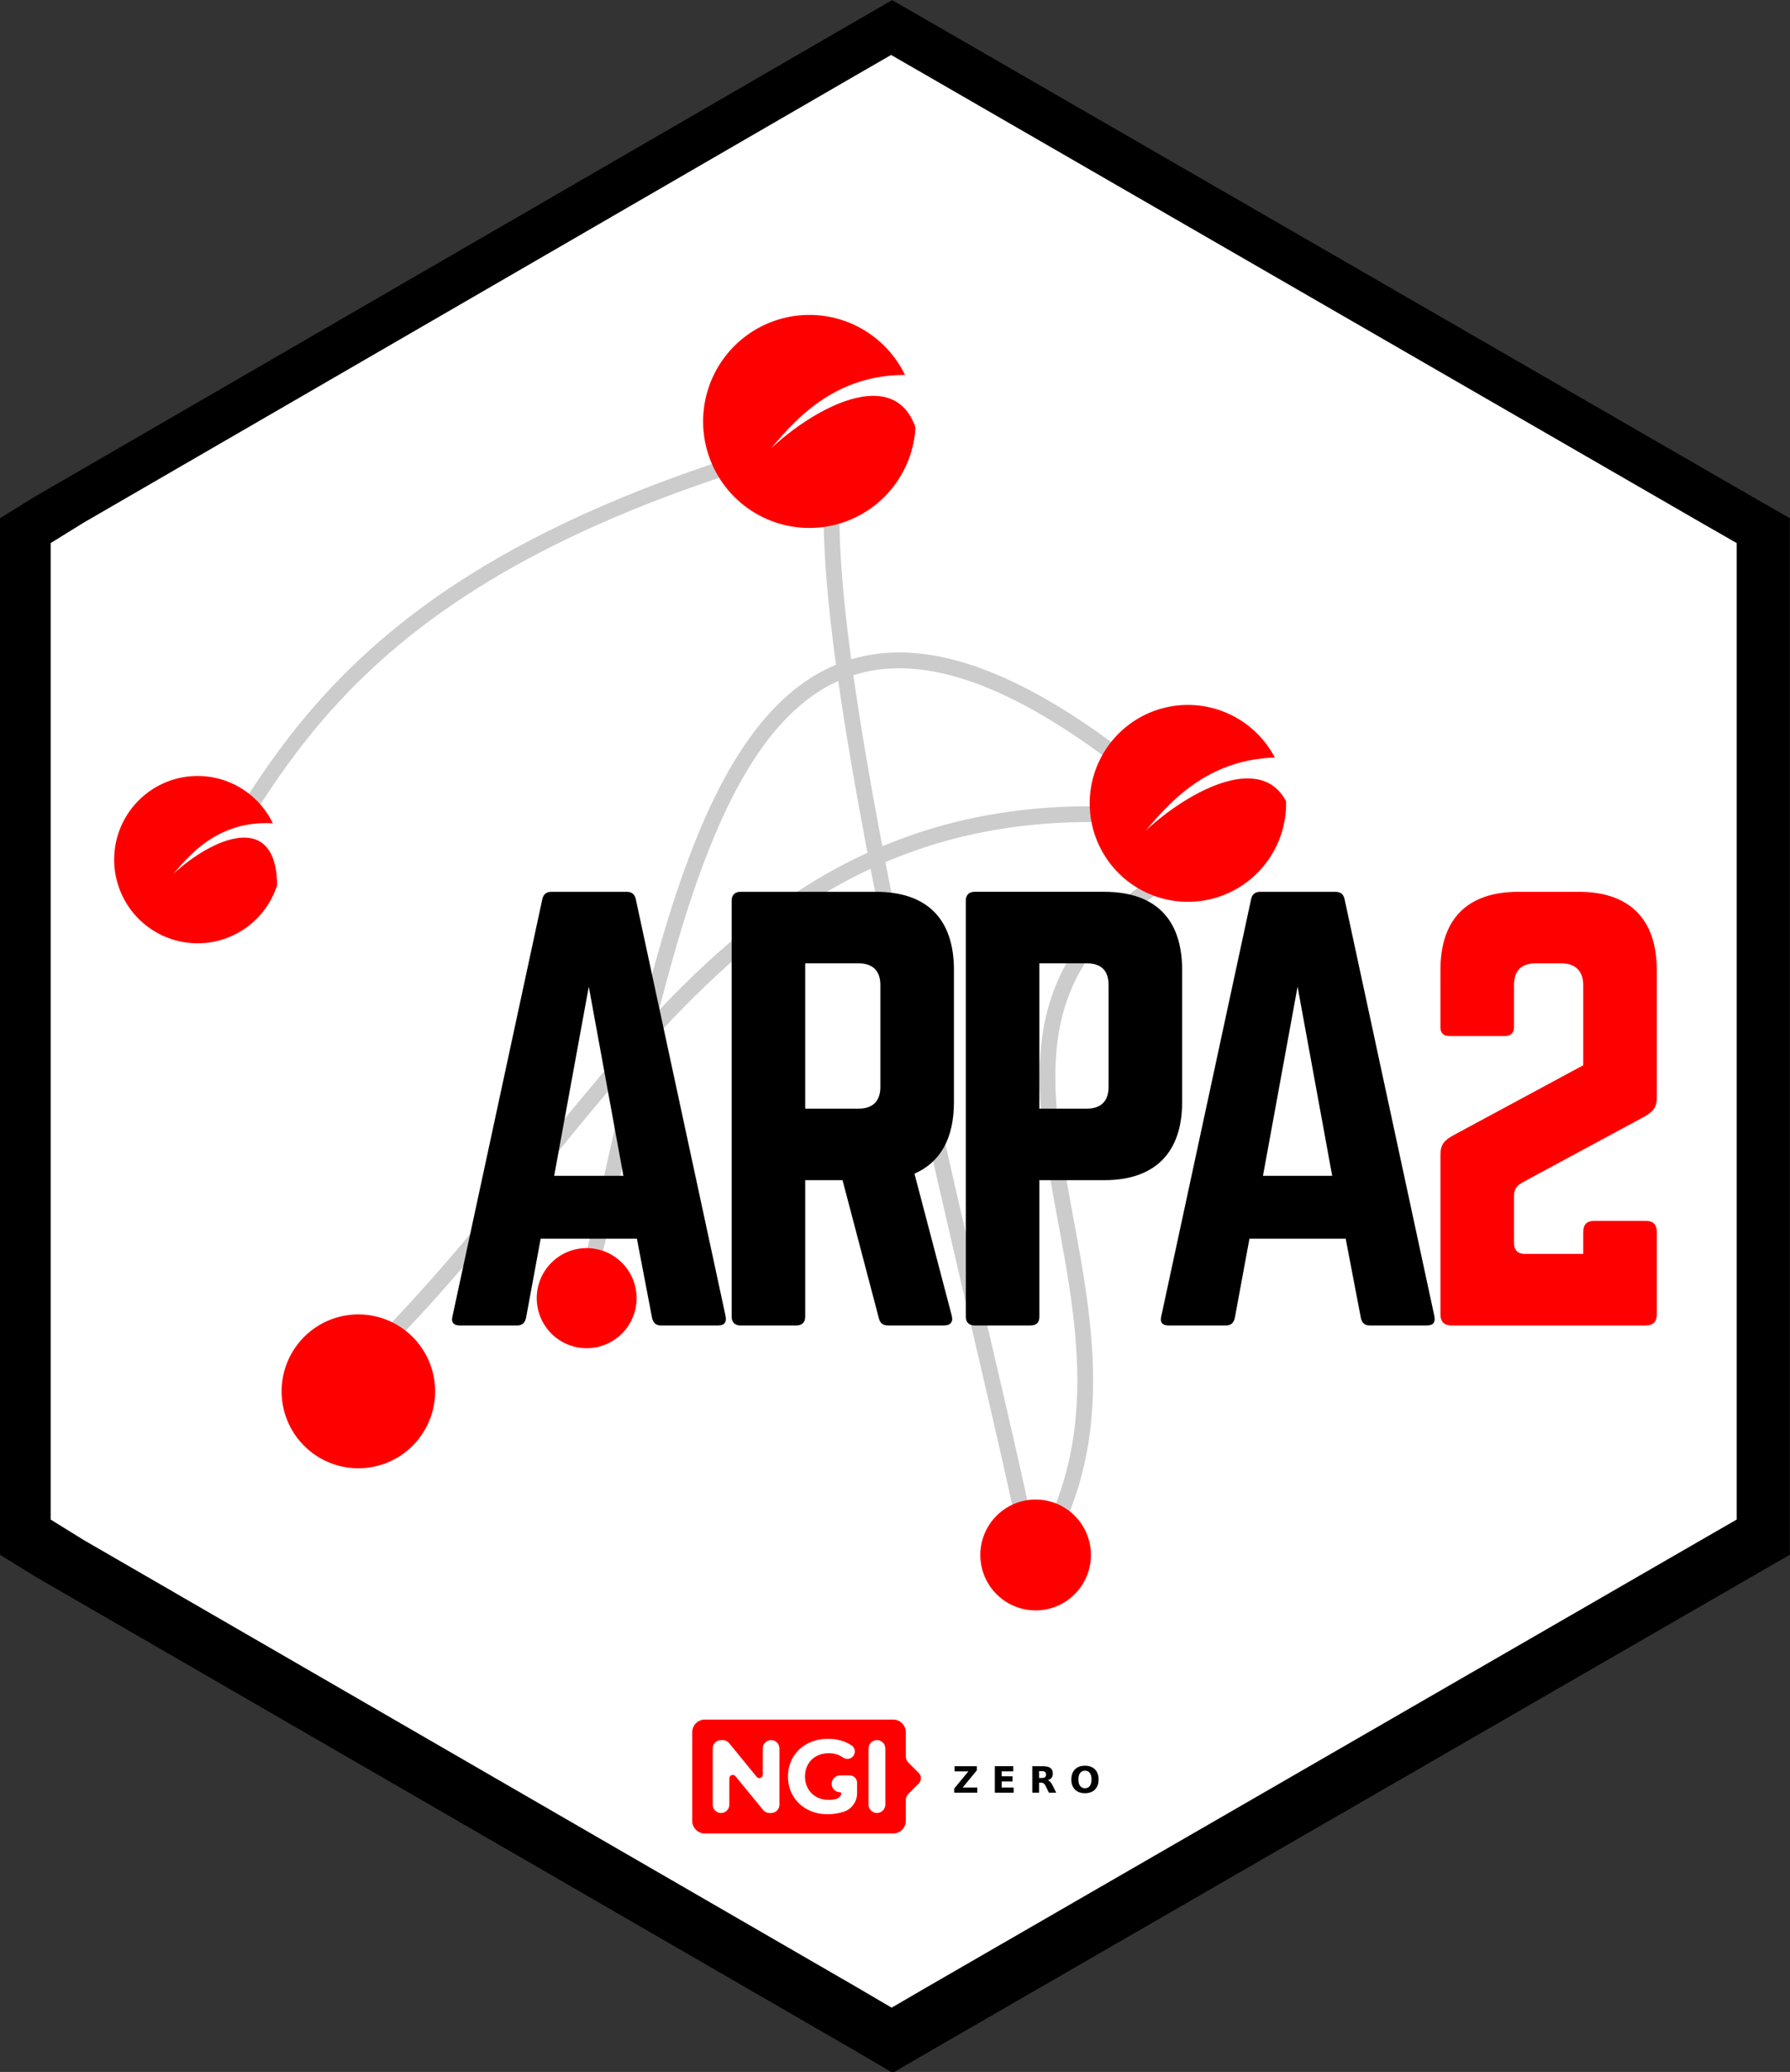
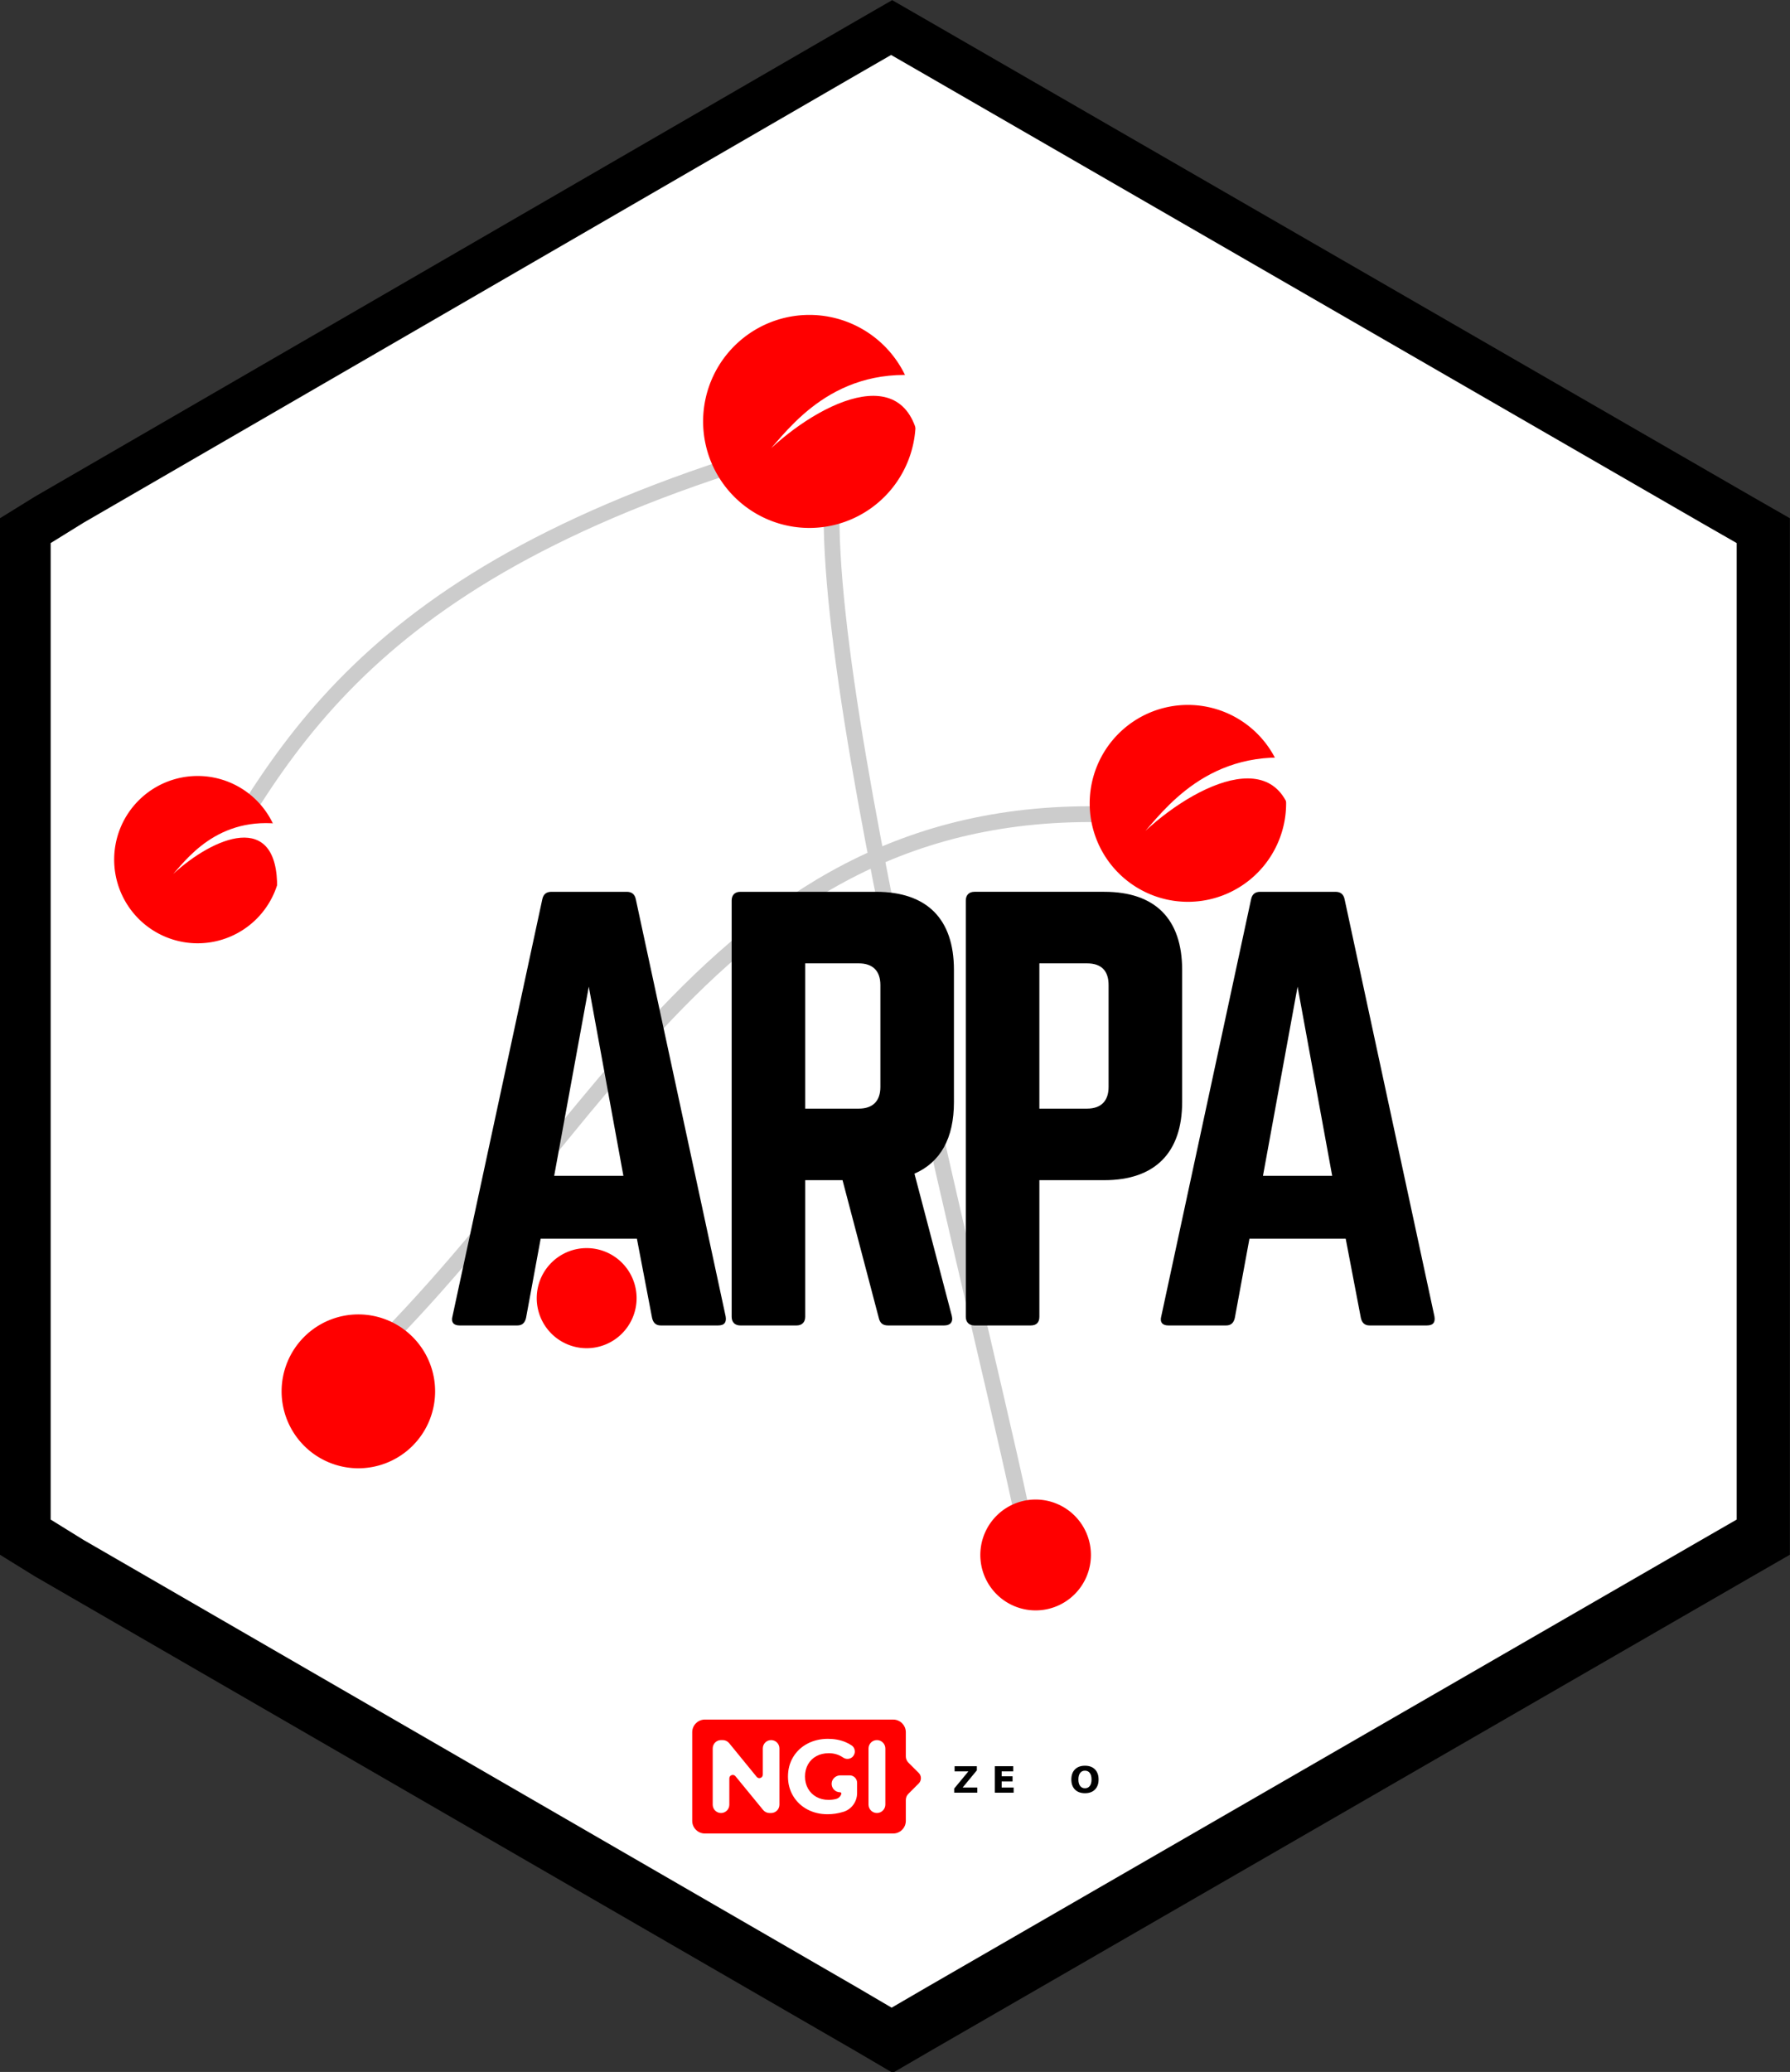
<svg xmlns="http://www.w3.org/2000/svg" xmlns:ns1="http://sodipodi.sourceforge.net/DTD/sodipodi-0.dtd" xmlns:ns2="http://www.inkscape.org/namespaces/inkscape" xmlns:xlink="http://www.w3.org/1999/xlink" version="1.1" id="Ebene_1" x="0px" y="0px" width="165.921" height="192" viewBox="0 0 165.921 192" enable-background="new 0 0 198.425 198.425" xml:space="preserve" ns1:docname="arpa2.hex.svg" ns2:version="1.3.2 (091e20ef0f, 2023-11-25)">
  <rect x="0" y="0" width="165.921" height="192" fill="#333333" stroke="none" />
  <defs id="defs4140" />
  <ns1:namedview pagecolor="#ffffff" bordercolor="#666666" borderopacity="1" objecttolerance="10" gridtolerance="10" guidetolerance="10" ns2:pageopacity="0" ns2:pageshadow="2" ns2:window-width="1920" ns2:window-height="1007" id="namedview4138" showgrid="false" ns2:zoom="3.3640358" ns2:cx="26.456318" ns2:cy="81.89568" ns2:window-x="0" ns2:window-y="0" ns2:window-maximized="1" ns2:current-layer="Ebene_1" fit-margin-top="0" fit-margin-left="0" fit-margin-right="0" fit-margin-bottom="0" ns2:pagecheckerboard="0" ns2:showpageshadow="2" ns2:deskcolor="#d1d1d1" />
  <polygon style="fill:#000000;fill-opacity:1" id="polygon4538" points="96.715,169.921 99.273,171.419 101.853,169.921 159.319,136.825 161.938,135.321 161.938,132.309 161.938,66.116 161.938,63.104 159.308,61.6 101.841,28.504 99.234,27.006 96.629,28.504 39.347,61.6 36.911,63.104 36.911,66.116 36.911,132.309 36.911,135.321 39.346,136.825 " transform="matrix(1.327,0,0,1.33,-48.984,-35.905)" />
  <polygon transform="matrix(1.25,0,0,1.253,-41.443,-28.745)" points="39.347,61.6 36.911,63.104 36.911,66.116 36.911,132.309 36.911,135.321 39.346,136.825 96.715,169.921 99.273,171.419 101.853,169.921 159.319,136.825 161.938,135.321 161.938,132.309 161.938,66.116 161.938,63.104 159.308,61.6 101.841,28.504 99.234,27.006 96.629,28.504 " id="polygon4566" style="fill:#ffffff;fill-opacity:1" />
  <g id="g32886" style="fill:#ffffff;fill-opacity:1" transform="matrix(0.106,0,0,-0.106,62.665,171.407)">
    <g id="g32884" style="fill:#ffffff;fill-opacity:1">
      <g id="g32882" style="fill:#ffffff;fill-opacity:1">
        <g id="g32880" style="fill:#ffffff;fill-opacity:1">
-           <path d="m 25.228,113.805 c -6.079,0 -11.051,-4.973 -11.051,-11.051 v 0 -77.523 c 0,-6.079 4.972,-11.051 11.051,-11.051 v 0 h 165.035 c 6.078,0 11.051,4.973 11.051,11.051 v 0 18.26 c 0,2.022 0.803,3.962 2.234,5.393 v 0 l 9.096,9.096 c 2.54,2.539 2.533,6.657 -0.013,9.188 v 0 l -9.067,9.017 c -1.44,1.431 -2.25,3.379 -2.25,5.409 v 0 21.16 c 0,6.078 -4.973,11.051 -11.051,11.051 v 0 z" style="fill:#ffffff;fill-opacity:1;stroke:none" id="path32878" ns2:connector-curvature="0" />
-         </g>
+           </g>
      </g>
    </g>
  </g>
  <path id="path30" style="fill:#ff0000;fill-opacity:1;stroke:none;stroke-width:0.106" d="m 65.334,159.345 c -0.643,0 -1.17,0.528 -1.17,1.172 v 8.216 c 0,0.644 0.527,1.17 1.17,1.17 H 82.795 c 0.643,0 1.168,-0.526 1.168,-1.17 v -1.935 c 0,-0.214 0.085,-0.42 0.236,-0.571 l 0.963,-0.965 c 0.269,-0.269 0.267,-0.706 -0.002,-0.974 l -0.959,-0.955 c -0.152,-0.152 -0.238,-0.358 -0.238,-0.573 v -2.242 c 0,-0.644 -0.525,-1.172 -1.168,-1.172 z m 11.414,1.785 c 0.591,0 1.128,0.1 1.609,0.299 0.209,0.086 0.402,0.191 0.582,0.311 0.381,0.255 0.401,0.817 0.033,1.107 -0.236,0.186 -0.573,0.188 -0.82,0.018 -0.39,-0.269 -0.833,-0.403 -1.328,-0.403 -0.43,0 -0.813,0.09 -1.146,0.27 -0.334,0.18 -0.593,0.435 -0.779,0.763 -0.186,0.328 -0.281,0.704 -0.281,1.129 0,0.418 0.095,0.791 0.281,1.119 0.186,0.328 0.445,0.586 0.775,0.769 0.331,0.183 0.707,0.274 1.131,0.274 0.246,0 0.48,-0.028 0.699,-0.086 0.233,-0.062 0.411,-0.238 0.48,-0.46 0.025,-0.078 -0.035,-0.159 -0.117,-0.159 -0.448,0 -0.809,-0.378 -0.779,-0.834 0.027,-0.415 0.391,-0.73 0.807,-0.73 h 0.77 c 0.007,0 0.015,0.002 0.021,0.002 0.007,-2.1e-4 0.013,-0.002 0.02,-0.002 h 0.055 c 0.379,0 0.686,0.307 0.686,0.687 v 0.959 c 0,0.788 -0.506,1.494 -1.258,1.728 -0.005,0.001 -0.009,0.002 -0.014,0.004 -0.482,0.148 -0.967,0.223 -1.455,0.223 -0.7,0 -1.33,-0.149 -1.889,-0.448 -0.559,-0.299 -0.997,-0.716 -1.314,-1.246 -0.318,-0.531 -0.477,-1.131 -0.477,-1.8 0,-0.669 0.159,-1.269 0.477,-1.8 0.318,-0.531 0.759,-0.945 1.324,-1.244 0.565,-0.299 1.202,-0.45 1.908,-0.45 z m -9.914,0.117 h 0.154 c 0.231,0 0.451,0.103 0.598,0.282 l 2.553,3.125 c 0.191,0.233 0.568,0.098 0.568,-0.203 v -2.432 c 0,-0.427 0.344,-0.771 0.77,-0.771 0.426,0 0.771,0.344 0.771,0.771 v 5.213 c 0,0.426 -0.346,0.773 -0.771,0.773 h -0.145 c -0.231,0 -0.449,-0.103 -0.596,-0.282 l -2.564,-3.129 c -0.191,-0.233 -0.568,-0.098 -0.568,0.203 v 2.434 c 0,0.426 -0.344,0.773 -0.77,0.773 -0.426,0 -0.771,-0.346 -0.771,-0.773 v -5.213 c 0,-0.427 0.346,-0.771 0.771,-0.771 z m 14.451,0 c 0.431,0 0.781,0.349 0.781,0.781 v 5.193 c 0,0.432 -0.35,0.783 -0.781,0.783 -0.431,0 -0.779,-0.351 -0.779,-0.783 v -5.193 c 0,-0.432 0.348,-0.781 0.779,-0.781 z" />
  <g transform="matrix(0.106,0,0,-0.106,78.759,164.518)" id="g44" />
  <g id="text56" style="font-variant:normal;font-weight:600;font-stretch:normal;font-size:31.76px;font-family:'Montserrat SemiBold';-inkscape-font-specification:Montserrat-SemiBold;font-variant-ligatures:normal;font-variant-caps:normal;font-variant-numeric:normal;font-feature-settings:normal;text-align:start;writing-mode:lr-tb;text-anchor:start;fill:#000000;fill-opacity:1;fill-rule:nonzero;stroke:none" transform="matrix(0.106,0,0,0.106,62.665,171.407)" aria-label="Z E R O">
    <path ns2:connector-curvature="0" id="path2325" d="m 243.581,-73.015 h 19.462 v 3.613 l -12.422,15.027 h 12.778 v 4.513 h -20.176 v -3.613 l 12.422,-15.027 h -12.065 z" style="fill:#000000;fill-opacity:1" />
    <path ns2:connector-curvature="0" id="path2327" d="m 278.768,-73.015 h 16.113 v 4.513 h -10.142 v 4.311 h 9.537 v 4.513 h -9.537 v 5.304 h 10.483 v 4.513 H 278.768 Z" style="fill:#000000;fill-opacity:1" />
-     <path ns2:connector-curvature="0" id="path2329" d="m 320.004,-62.749 q 1.876,0 2.683,-0.698 0.822,-0.698 0.822,-2.295 0,-1.582 -0.822,-2.264 -0.806,-0.682 -2.683,-0.682 h -2.512 v 5.939 z m -2.512,4.125 v 8.762 h -5.971 v -23.153 h 9.119 q 4.575,0 6.699,1.535 2.14,1.535 2.14,4.854 0,2.295 -1.117,3.768 -1.101,1.473 -3.334,2.171 1.225,0.279 2.187,1.272 0.977,0.977 1.969,2.978 l 3.241,6.575 h -6.358 l -2.822,-5.753 q -0.853,-1.737 -1.737,-2.373 -0.868,-0.636 -2.326,-0.636 z" style="fill:#000000;fill-opacity:1" />
-     <path ns2:connector-curvature="0" id="path2331" d="m 357.579,-69.107 q -2.729,0 -4.234,2.016 -1.504,2.016 -1.504,5.676 0,3.644 1.504,5.66 1.504,2.016 4.234,2.016 2.745,0 4.249,-2.016 1.504,-2.016 1.504,-5.66 0,-3.66 -1.504,-5.676 -1.504,-2.016 -4.249,-2.016 z m 0,-4.327 q 5.583,0 8.746,3.195 3.164,3.195 3.164,8.824 0,5.614 -3.164,8.808 -3.164,3.195 -8.746,3.195 -5.567,0 -8.746,-3.195 -3.164,-3.195 -3.164,-8.808 0,-5.629 3.164,-8.824 3.179,-3.195 8.746,-3.195 z" style="fill:#000000;fill-opacity:1" />
+     <path ns2:connector-curvature="0" id="path2331" d="m 357.579,-69.107 q -2.729,0 -4.234,2.016 -1.504,2.016 -1.504,5.676 0,3.644 1.504,5.66 1.504,2.016 4.234,2.016 2.745,0 4.249,-2.016 1.504,-2.016 1.504,-5.66 0,-3.66 -1.504,-5.676 -1.504,-2.016 -4.249,-2.016 m 0,-4.327 q 5.583,0 8.746,3.195 3.164,3.195 3.164,8.824 0,5.614 -3.164,8.808 -3.164,3.195 -8.746,3.195 -5.567,0 -8.746,-3.195 -3.164,-3.195 -3.164,-8.808 0,-5.629 3.164,-8.824 3.179,-3.195 8.746,-3.195 z" style="fill:#000000;fill-opacity:1" />
  </g>
  <g transform="matrix(0.491,0,0,0.492,1055.283,576.093)" id="g590">
-     <path ns1:nodetypes="cc" ns2:connector-curvature="0" id="path3063-7-6-4-3-3" d="m -603.748,738.249 c -65.016,28.304 -2.412,82.034 -32.587,131.779" style="fill:none;stroke:#cccccc;stroke-width:2.978;stroke-linecap:butt;stroke-linejoin:miter;stroke-miterlimit:4;stroke-dasharray:none;stroke-opacity:1" transform="translate(-1316.833,-1747.788)" />
-     <path ns1:nodetypes="cc" ns2:connector-curvature="0" id="path3069-4-3-3-6-3" d="m -613.059,726.074 c -82.15,-69.276 -91.025,21.15 -108.144,90.956" style="fill:none;stroke:#cccccc;stroke-width:2.978;stroke-linecap:butt;stroke-linejoin:miter;stroke-miterlimit:4;stroke-dasharray:none;stroke-opacity:1" transform="translate(-1316.833,-1747.788)" />
    <path ns1:nodetypes="cc" ns2:connector-curvature="0" id="path3071-4-9-2-1-4" d="m -611.626,731.087 c -83.798,-9.513 -106.059,60.552 -156.487,106.354" style="fill:none;stroke:#cccccc;stroke-width:2.978;stroke-linecap:butt;stroke-linejoin:miter;stroke-miterlimit:4;stroke-dasharray:none;stroke-opacity:1" transform="translate(-1316.833,-1747.788)" />
    <path ns1:nodetypes="cc" ns2:connector-curvature="0" id="path3073-5-1-6-7-7" d="m -674.651,663.765 c -6.612,34.394 30.411,171.709 36.526,204.83" style="fill:none;stroke:#cccccc;stroke-width:2.978;stroke-linecap:butt;stroke-linejoin:miter;stroke-miterlimit:4;stroke-dasharray:none;stroke-opacity:1" transform="translate(-1316.833,-1747.788)" />
    <path ns1:nodetypes="cc" ns2:connector-curvature="0" id="path3075-8-8-0-3-1" d="m -797.161,749.637 c 18.49,-33.77 36.055,-67.692 121.121,-90.457" style="fill:none;stroke:#cccccc;stroke-width:2.893;stroke-linecap:butt;stroke-linejoin:miter;stroke-miterlimit:4;stroke-dasharray:none;stroke-opacity:1" transform="translate(-1316.833,-1747.788)" />
    <path ns2:connector-curvature="0" transform="matrix(-1,0,0,1,-1316.833,-1747.788)" style="fill:#ff0000;fill-opacity:1;stroke:none;stroke-width:0.424" d="m 731.092,821.37 a 9.426,9.426 0 0 1 -9.426,9.426 9.426,9.426 0 0 1 -9.426,-9.426 9.426,9.426 0 0 1 9.426,-9.426 9.426,9.426 0 0 1 9.426,9.426 z" id="path3020-55-5-4-6-2" />
    <path ns2:connector-curvature="0" transform="matrix(-1,0,0,1,-1316.833,-1747.788)" style="fill:#ff0000;fill-opacity:1;stroke:none;stroke-width:0.903" d="M 699.682,656.242 A 20.061,20.061 0 0 1 679.621,676.303 20.061,20.061 0 0 1 659.56,656.242 20.061,20.061 0 0 1 679.621,636.181 20.061,20.061 0 0 1 699.682,656.242 Z" id="path3020-0-8-1-8-8-6" />
    <path ns2:connector-curvature="0" transform="matrix(-1,0,0,1,-1316.833,-1747.788)" style="fill:#ff0000;fill-opacity:1;stroke:none;stroke-width:0.47" d="m 647.349,869.738 a 10.439,10.439 0 0 1 -10.439,10.439 10.439,10.439 0 0 1 -10.439,-10.439 10.439,10.439 0 0 1 10.439,-10.439 10.439,10.439 0 0 1 10.439,10.439 z" id="path3020-1-5-7-4-1-3" />
    <path ns2:connector-curvature="0" transform="matrix(-1,0,0,1,-1316.833,-1747.788)" style="fill:#ff0000;fill-opacity:1;stroke:none;stroke-width:0.834" d="m 626.702,728.179 a 18.541,18.541 0 0 1 -18.541,18.541 18.541,18.541 0 0 1 -18.541,-18.541 18.541,18.541 0 0 1 18.541,-18.541 18.541,18.541 0 0 1 18.541,18.541 z" id="path3020-5-0-4-4-8-1" />
    <path ns2:connector-curvature="0" transform="matrix(-1,0,0,1,-1316.833,-1747.788)" style="fill:#ff0000;fill-opacity:1;stroke:none;stroke-width:0.652" d="m 779.257,838.921 a 14.49,14.49 0 0 1 -14.49,14.49 14.49,14.49 0 0 1 -14.49,-14.49 14.49,14.49 0 0 1 14.49,-14.49 14.49,14.49 0 0 1 14.49,14.49 z" id="path3020-5-1-1-7-7-3-5" />
    <path ns2:connector-curvature="0" transform="matrix(-1,0,0,1,-1316.833,-1747.788)" style="fill:#ff0000;fill-opacity:1;stroke:none;stroke-width:0.709" d="m 810.866,738.776 a 15.756,15.756 0 0 1 -15.756,15.756 15.756,15.756 0 0 1 -15.756,-15.756 15.756,15.756 0 0 1 15.756,-15.756 15.756,15.756 0 0 1 15.756,15.756 z" id="path3020-8-8-8-5-3-4" />
    <g aria-label="ARPA2" transform="translate(-1316.833,-1747.788)" style="font-style:normal;font-variant:normal;font-weight:300;font-stretch:normal;font-size:8.508px;line-height:0%;font-family:Raleway;-inkscape-font-specification:'Raleway Light';text-align:start;letter-spacing:0px;word-spacing:0px;writing-mode:lr-tb;text-anchor:start;fill:#000000;fill-opacity:1;stroke:none;stroke-width:0.709" id="text3973-4-5-6-6-8">
      <path ns2:connector-curvature="0" d="m -696.864,826.511 c 1.225,0 1.634,-0.613 1.429,-1.736 l -16.948,-78.511 c -0.204,-1.021 -0.817,-1.429 -1.736,-1.429 h -14.191 c -0.919,0 -1.531,0.408 -1.736,1.429 l -16.948,78.511 c -0.306,1.123 0.204,1.736 1.327,1.736 h 10.924 c 0.919,0 1.429,-0.51 1.634,-1.429 l 2.757,-14.906 h 18.173 l 2.859,14.906 c 0.204,0.919 0.715,1.429 1.634,1.429 z m -17.867,-28.178 h -13.068 l 6.534,-35.631 z" style="font-style:normal;font-variant:normal;font-weight:bold;font-stretch:normal;font-size:102.095px;line-height:1.25;font-family:Norwester;-inkscape-font-specification:'Norwester Bold';letter-spacing:-8.04px;stroke-width:0.709" id="path617" />
      <path ns2:connector-curvature="0" d="m -652.332,759.537 c 0,-9.597 -5.105,-14.702 -14.702,-14.702 H -692.659 c -1.021,0 -1.634,0.613 -1.634,1.634 v 78.409 c 0,1.021 0.613,1.634 1.634,1.634 h 10.618 c 1.021,0 1.634,-0.613 1.634,-1.634 v -25.728 h 7.045 l 6.84,25.932 c 0.204,0.919 0.715,1.429 1.736,1.429 h 10.618 c 1.123,0 1.736,-0.613 1.429,-1.838 l -7.045,-26.749 c 4.901,-2.144 7.453,-6.636 7.453,-13.476 z m -28.076,26.136 V 758.312 h 10.107 c 2.654,0 4.084,1.429 4.084,4.084 v 19.194 c 0,2.654 -1.429,4.084 -4.084,4.084 z" style="font-style:normal;font-variant:normal;font-weight:bold;font-stretch:normal;font-size:102.095px;line-height:1.25;font-family:Norwester;-inkscape-font-specification:'Norwester Bold';letter-spacing:-8.04px;stroke-width:0.709" id="path619" />
      <path ns2:connector-curvature="0" d="m -650.089,824.877 c 0,1.021 0.613,1.634 1.634,1.634 h 10.618 c 1.123,0 1.634,-0.613 1.634,-1.634 v -25.728 h 12.251 c 9.597,0 14.702,-5.207 14.702,-14.702 v -24.911 c 0,-9.597 -5.105,-14.702 -14.702,-14.702 h -24.503 c -1.021,0 -1.634,0.613 -1.634,1.634 z m 13.885,-39.204 V 758.312 h 8.984 c 2.757,0 4.084,1.429 4.084,4.084 v 19.194 c 0,2.552 -1.327,4.084 -4.084,4.084 z" style="font-style:normal;font-variant:normal;font-weight:bold;font-stretch:normal;font-size:102.095px;line-height:1.25;font-family:Norwester;-inkscape-font-specification:'Norwester Bold';letter-spacing:-8.04px;stroke-width:0.709" id="path621" />
      <path ns2:connector-curvature="0" d="m -563.056,826.511 c 1.225,0 1.634,-0.613 1.429,-1.736 l -16.948,-78.511 c -0.204,-1.021 -0.817,-1.429 -1.736,-1.429 h -14.191 c -0.919,0 -1.531,0.408 -1.736,1.429 l -16.948,78.511 c -0.306,1.123 0.204,1.736 1.327,1.736 h 10.924 c 0.919,0 1.429,-0.51 1.634,-1.429 l 2.757,-14.906 h 18.173 l 2.859,14.906 c 0.204,0.919 0.715,1.429 1.634,1.429 z m -17.867,-28.178 h -13.068 l 6.534,-35.631 z" style="font-style:normal;font-variant:normal;font-weight:bold;font-stretch:normal;font-size:102.095px;line-height:1.25;font-family:Norwester;-inkscape-font-specification:'Norwester Bold';letter-spacing:-8.04px;stroke-width:0.709" id="path623" />
-       <path ns2:connector-curvature="0" d="m -522.404,787.408 c 1.94,-1.021 2.757,-1.838 2.757,-3.777 v -24.094 c 0,-9.597 -5.207,-14.702 -14.702,-14.702 h -11.435 c -9.597,0 -14.702,5.105 -14.702,14.702 v 10.822 c 0,1.021 0.51,1.634 1.634,1.634 h 10.618 c 1.021,0 1.634,-0.613 1.634,-1.634 v -7.963 c 0,-2.654 1.327,-4.084 4.084,-4.084 h 4.901 c 2.552,0 4.084,1.429 4.084,4.084 v 15.11 l -24.299,13.068 c -1.94,1.021 -2.654,1.838 -2.654,3.777 v 30.118 c 0,1.327 0.715,2.042 2.042,2.042 h 36.754 c 1.327,0 2.042,-0.715 2.042,-2.042 v -15.62 c 0,-1.327 -0.715,-2.042 -2.042,-2.042 h -9.801 c -1.327,0 -2.042,0.715 -2.042,2.042 v 4.186 h -11.026 c -1.327,0 -2.042,-0.715 -2.042,-2.042 v -8.882 c 0,-1.123 0.408,-1.838 1.429,-2.45 z" style="fill:#ff0000;stroke-width:0.709" id="path625" />
    </g>
    <use height="1052.362" width="744.094" transform="translate(-85.971,-48.138)" id="use8913" xlink:href="#use8911" y="0" x="0" />
    <path ns1:nodetypes="cccc" ns2:connector-curvature="0" id="path8859" d="m -2093.249,-1015.183 c -13.459,-3.174 -20.012,5.109 -23.296,8.862 7.482,-6.87 19.832,-12.226 19.61,2.785 z" style="fill:#ffffff;stroke:none;stroke-width:0.709" />
    <use height="1052.362" width="744.094" transform="matrix(1.442,0,0,1.442,1048.377,364.612)" id="use8907" xlink:href="#path8859" y="0" x="0" />
    <use height="1052.362" width="744.094" transform="translate(70.671,72.06)" id="use8909" xlink:href="#use8907" y="0" x="0" />
    <use height="1052.362" width="744.094" transform="matrix(0.468,0,0,0.468,-1088.27,-437.088)" id="use8911" xlink:href="#use8909" y="0" x="0" />
  </g>
</svg>